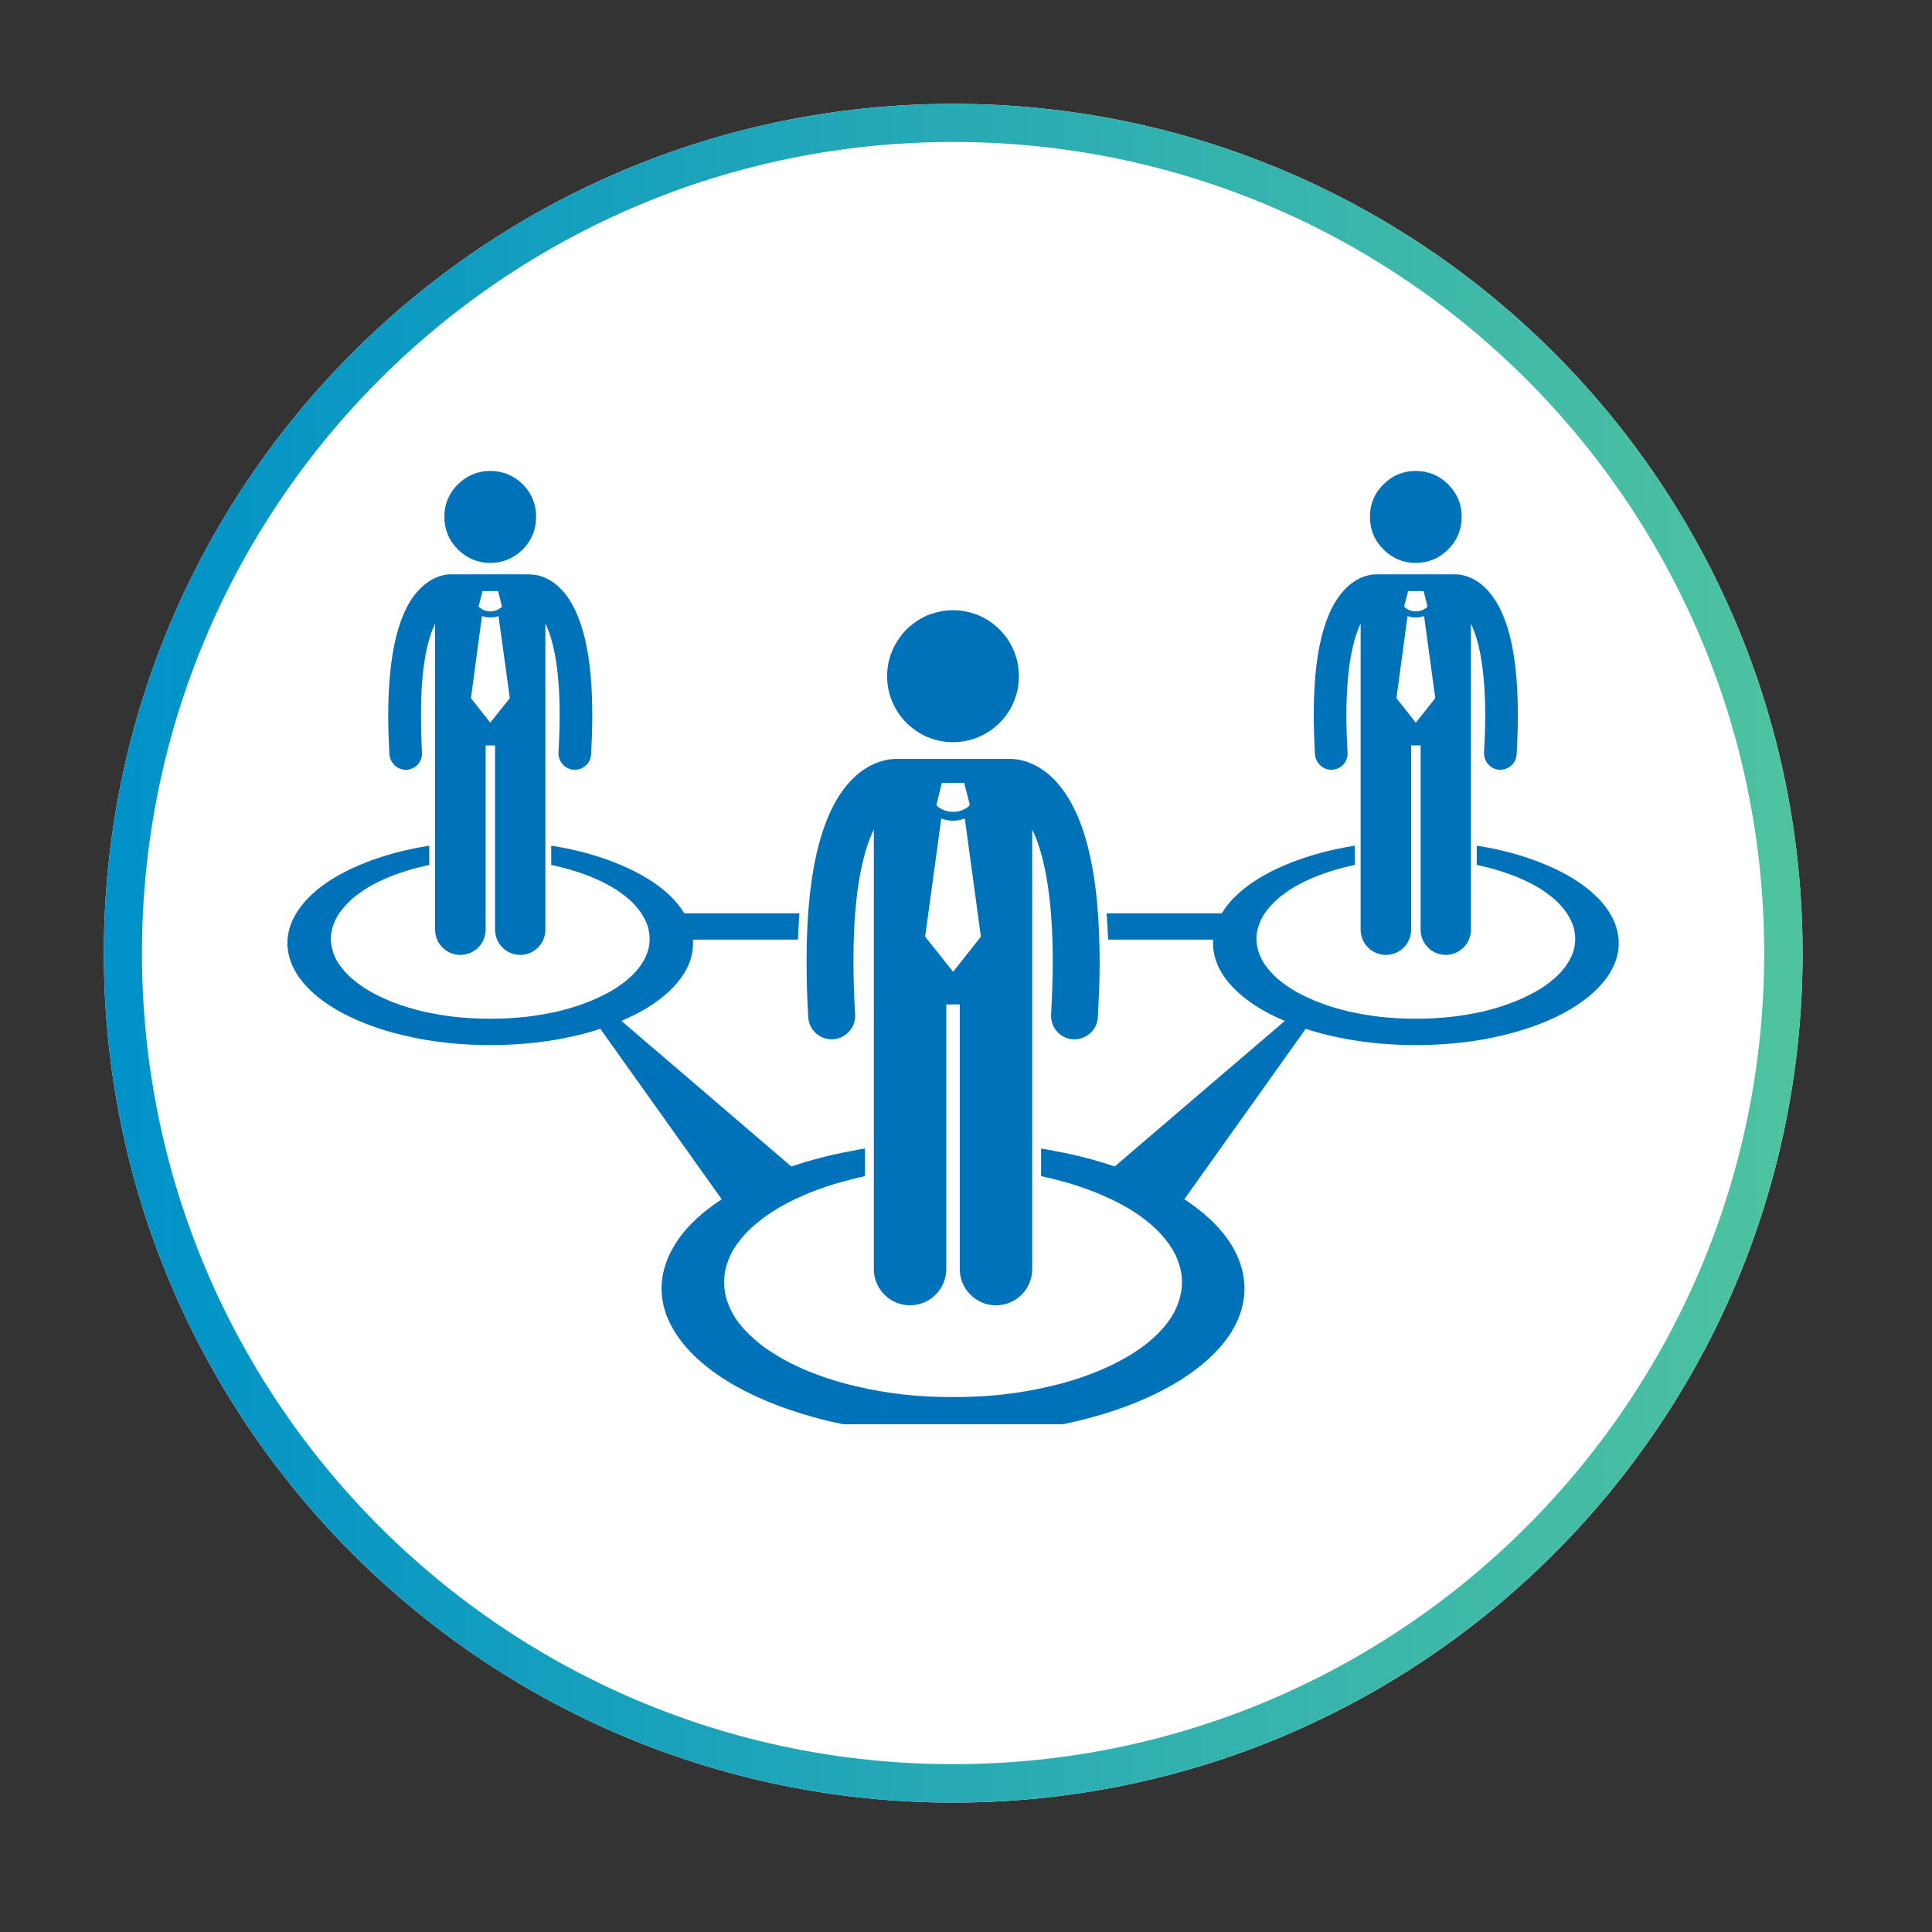
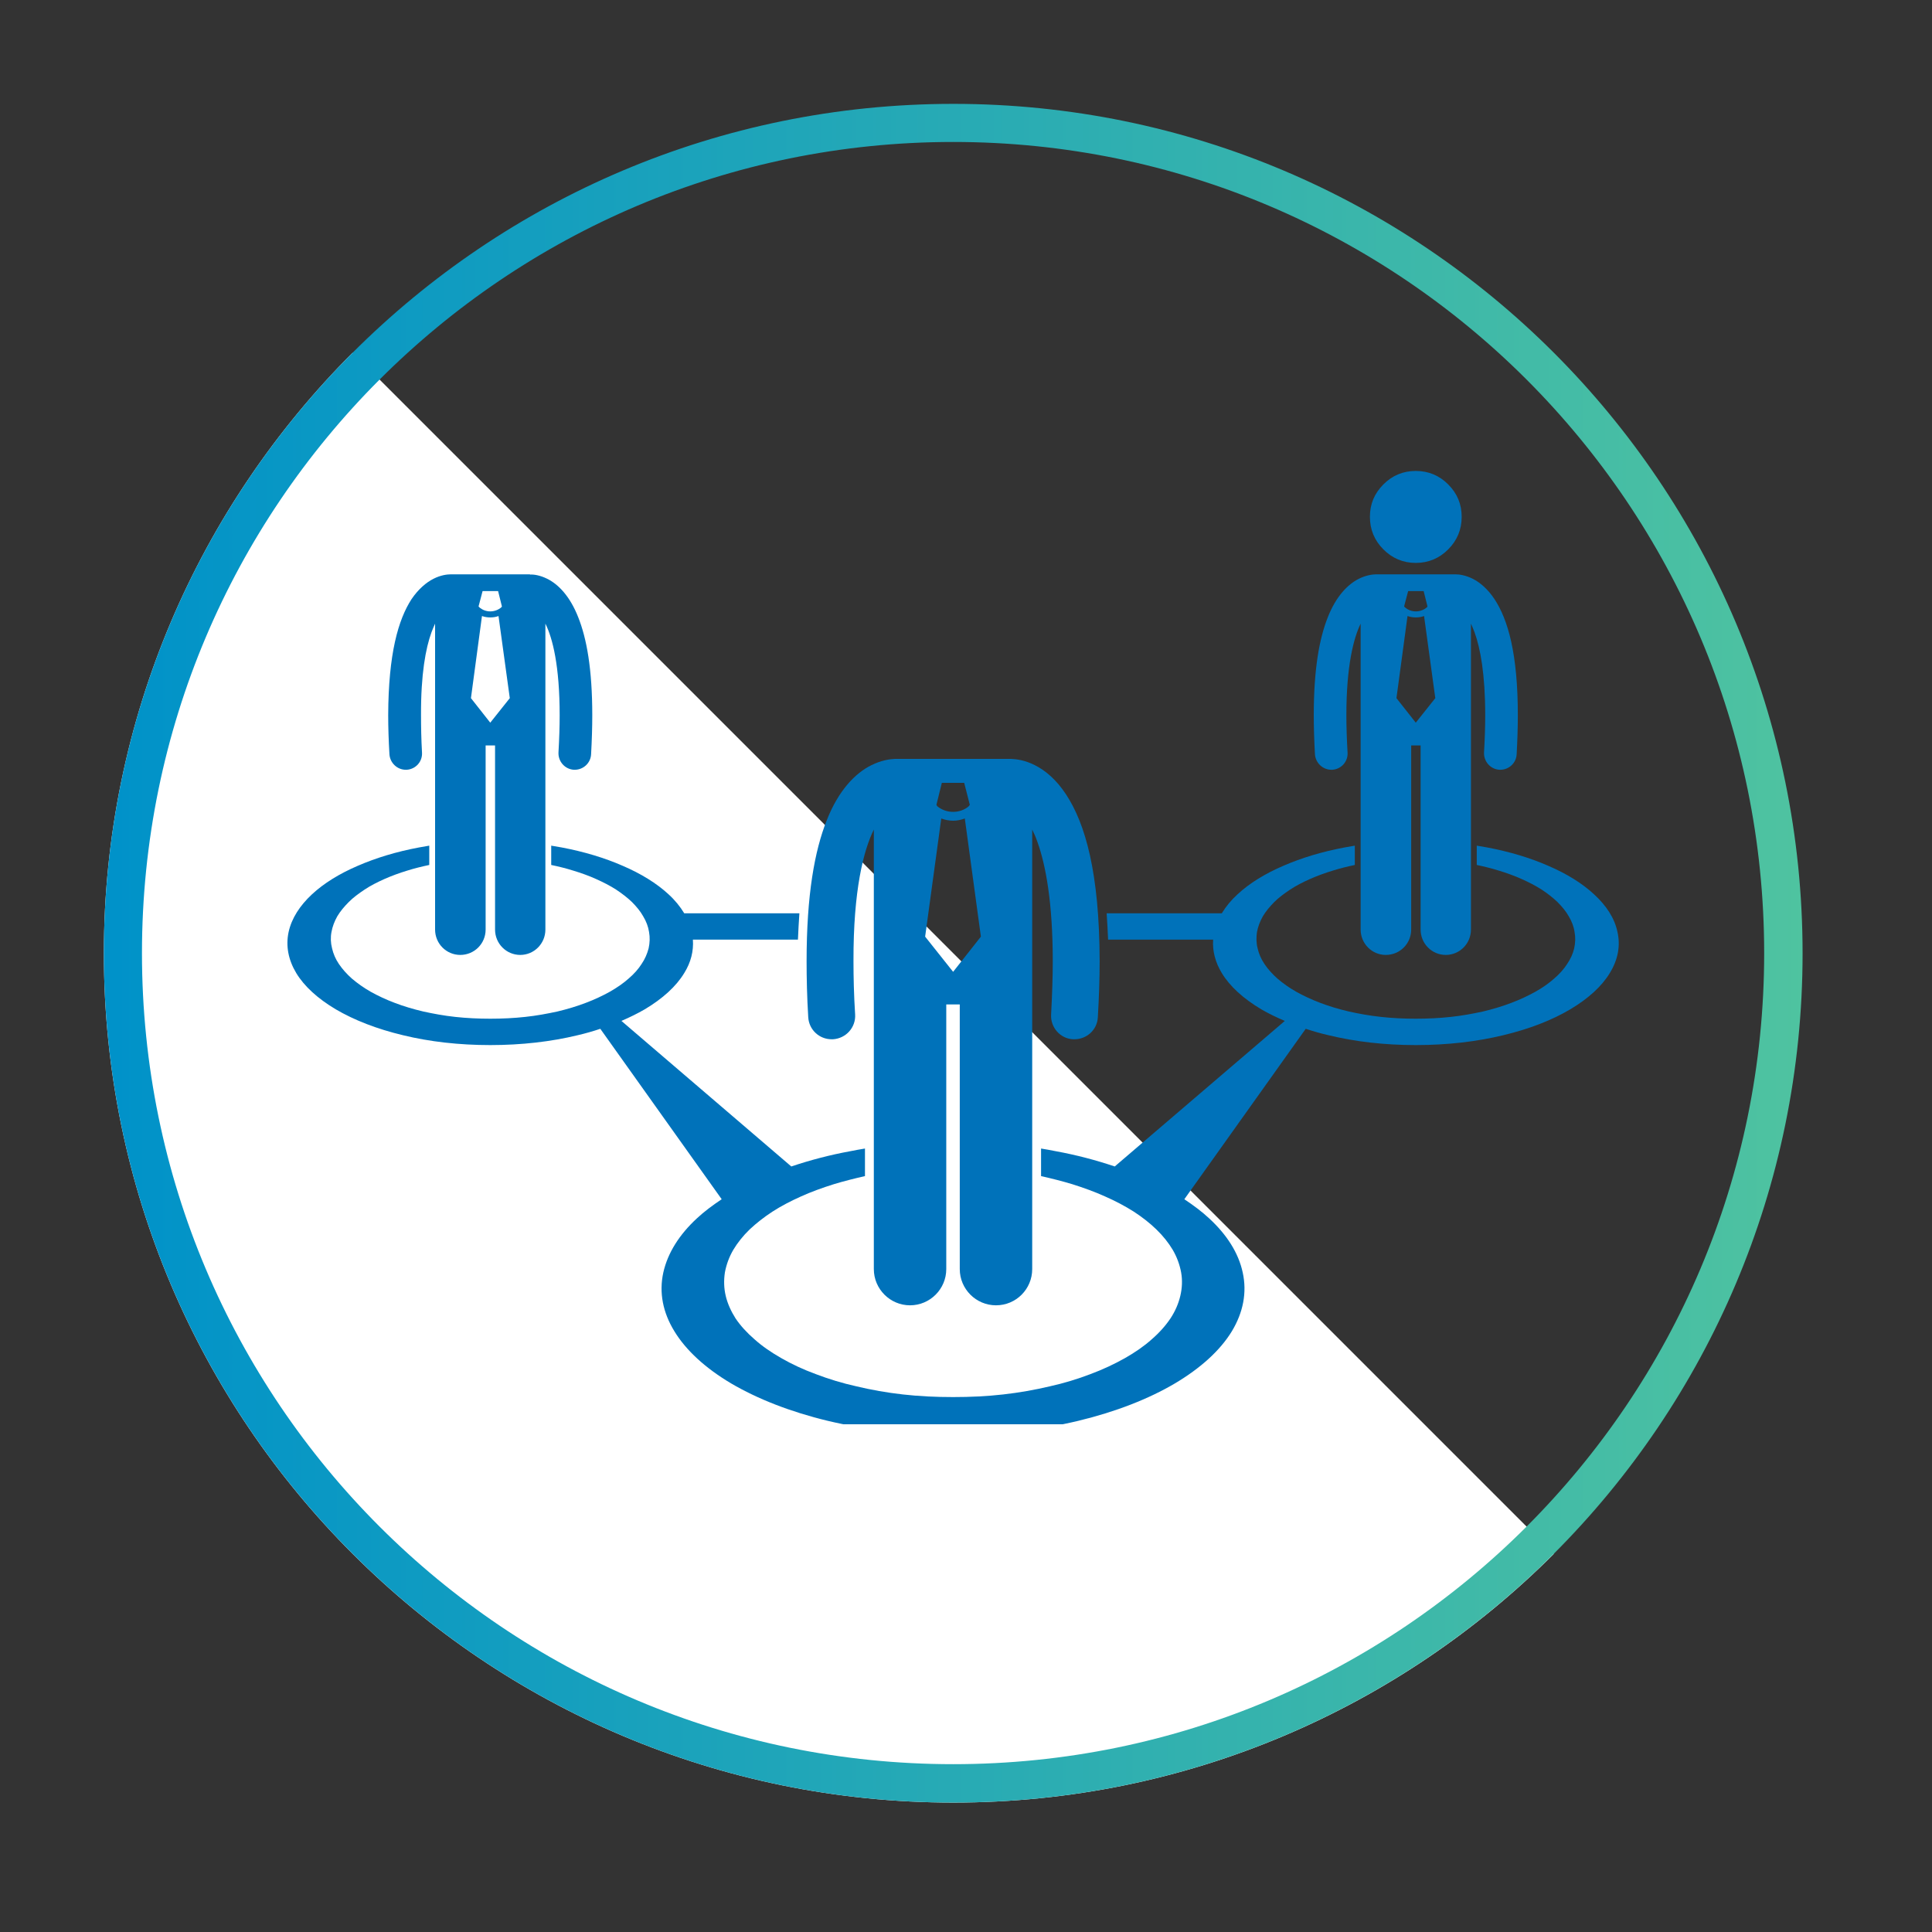
<svg xmlns="http://www.w3.org/2000/svg" width="50" zoomAndPan="magnify" viewBox="0 0 37.5 37.5" height="50" preserveAspectRatio="xMidYMid meet" version="1.0">
  <rect x="0" y="0" width="37.5" height="37.5" fill="#333333" stroke="none" />
  <defs>
    <clipPath id="aa44c58c89">
      <path d="M 2.016 2.016 L 34.988 2.016 L 34.988 34.988 L 2.016 34.988 Z M 2.016 2.016 " clip-rule="nonzero" />
    </clipPath>
    <clipPath id="4281144d17">
      <path d="M 18.504 2.016 C 9.398 2.016 2.016 9.398 2.016 18.504 C 2.016 27.609 9.398 34.988 18.504 34.988 C 27.609 34.988 34.988 27.609 34.988 18.504 C 34.988 9.398 27.609 2.016 18.504 2.016 Z M 18.504 2.016 " clip-rule="nonzero" />
    </clipPath>
    <clipPath id="faa671051c">
-       <path d="M 0.016 0.016 L 32.988 0.016 L 32.988 32.988 L 0.016 32.988 Z M 0.016 0.016 " clip-rule="nonzero" />
+       <path d="M 0.016 0.016 L 32.988 32.988 L 0.016 32.988 Z M 0.016 0.016 " clip-rule="nonzero" />
    </clipPath>
    <clipPath id="8811376163">
      <path d="M 16.504 0.016 C 7.398 0.016 0.016 7.398 0.016 16.504 C 0.016 25.609 7.398 32.988 16.504 32.988 C 25.609 32.988 32.988 25.609 32.988 16.504 C 32.988 7.398 25.609 0.016 16.504 0.016 Z M 16.504 0.016 " clip-rule="nonzero" />
    </clipPath>
    <clipPath id="b39704a242">
      <rect x="0" width="33" y="0" height="33" />
    </clipPath>
    <clipPath id="6c962318db">
      <path d="M 2.016 2.016 L 34.988 2.016 L 34.988 34.988 L 2.016 34.988 Z M 2.016 2.016 " clip-rule="nonzero" />
    </clipPath>
    <clipPath id="f62b028480">
      <path d="M 18.504 2.016 C 9.398 2.016 2.016 9.398 2.016 18.504 C 2.016 27.605 9.398 34.988 18.504 34.988 C 27.605 34.988 34.988 27.605 34.988 18.504 C 34.988 9.398 27.605 2.016 18.504 2.016 Z M 18.504 2.016 " clip-rule="nonzero" />
    </clipPath>
    <linearGradient x1="-0" gradientTransform="matrix(0.696, 0, 0, 0.696, 0, 0)" y1="32" x2="64" gradientUnits="userSpaceOnUse" y2="32" id="2799bc68cc">
      <stop stop-opacity="1" stop-color="rgb(0%, 57.249%, 78.819%)" offset="0" />
      <stop stop-opacity="1" stop-color="rgb(0.121%, 57.324%, 78.757%)" offset="0.008" />
      <stop stop-opacity="1" stop-color="rgb(0.362%, 57.474%, 78.63%)" offset="0.016" />
      <stop stop-opacity="1" stop-color="rgb(0.604%, 57.625%, 78.505%)" offset="0.023" />
      <stop stop-opacity="1" stop-color="rgb(0.845%, 57.774%, 78.38%)" offset="0.031" />
      <stop stop-opacity="1" stop-color="rgb(1.088%, 57.924%, 78.255%)" offset="0.039" />
      <stop stop-opacity="1" stop-color="rgb(1.331%, 58.075%, 78.128%)" offset="0.047" />
      <stop stop-opacity="1" stop-color="rgb(1.572%, 58.224%, 78.003%)" offset="0.055" />
      <stop stop-opacity="1" stop-color="rgb(1.814%, 58.376%, 77.878%)" offset="0.062" />
      <stop stop-opacity="1" stop-color="rgb(2.055%, 58.525%, 77.751%)" offset="0.07" />
      <stop stop-opacity="1" stop-color="rgb(2.298%, 58.676%, 77.626%)" offset="0.078" />
      <stop stop-opacity="1" stop-color="rgb(2.541%, 58.826%, 77.501%)" offset="0.086" />
      <stop stop-opacity="1" stop-color="rgb(2.782%, 58.975%, 77.376%)" offset="0.094" />
      <stop stop-opacity="1" stop-color="rgb(3.024%, 59.126%, 77.249%)" offset="0.102" />
      <stop stop-opacity="1" stop-color="rgb(3.267%, 59.276%, 77.124%)" offset="0.109" />
      <stop stop-opacity="1" stop-color="rgb(3.508%, 59.427%, 76.999%)" offset="0.117" />
      <stop stop-opacity="1" stop-color="rgb(3.751%, 59.576%, 76.874%)" offset="0.125" />
      <stop stop-opacity="1" stop-color="rgb(3.992%, 59.726%, 76.747%)" offset="0.133" />
      <stop stop-opacity="1" stop-color="rgb(4.234%, 59.877%, 76.622%)" offset="0.141" />
      <stop stop-opacity="1" stop-color="rgb(4.477%, 60.027%, 76.497%)" offset="0.148" />
      <stop stop-opacity="1" stop-color="rgb(4.718%, 60.178%, 76.37%)" offset="0.156" />
      <stop stop-opacity="1" stop-color="rgb(4.961%, 60.327%, 76.245%)" offset="0.164" />
      <stop stop-opacity="1" stop-color="rgb(5.202%, 60.477%, 76.12%)" offset="0.172" />
      <stop stop-opacity="1" stop-color="rgb(5.444%, 60.628%, 75.995%)" offset="0.18" />
      <stop stop-opacity="1" stop-color="rgb(5.687%, 60.777%, 75.868%)" offset="0.188" />
      <stop stop-opacity="1" stop-color="rgb(5.928%, 60.928%, 75.743%)" offset="0.195" />
      <stop stop-opacity="1" stop-color="rgb(6.171%, 61.078%, 75.618%)" offset="0.203" />
      <stop stop-opacity="1" stop-color="rgb(6.413%, 61.227%, 75.491%)" offset="0.211" />
      <stop stop-opacity="1" stop-color="rgb(6.654%, 61.378%, 75.366%)" offset="0.219" />
      <stop stop-opacity="1" stop-color="rgb(6.897%, 61.528%, 75.241%)" offset="0.227" />
      <stop stop-opacity="1" stop-color="rgb(7.138%, 61.679%, 75.116%)" offset="0.234" />
      <stop stop-opacity="1" stop-color="rgb(7.381%, 61.829%, 74.989%)" offset="0.242" />
      <stop stop-opacity="1" stop-color="rgb(7.623%, 61.978%, 74.864%)" offset="0.25" />
      <stop stop-opacity="1" stop-color="rgb(7.864%, 62.129%, 74.739%)" offset="0.258" />
      <stop stop-opacity="1" stop-color="rgb(8.107%, 62.279%, 74.614%)" offset="0.266" />
      <stop stop-opacity="1" stop-color="rgb(8.348%, 62.43%, 74.487%)" offset="0.273" />
      <stop stop-opacity="1" stop-color="rgb(8.591%, 62.579%, 74.362%)" offset="0.281" />
      <stop stop-opacity="1" stop-color="rgb(8.833%, 62.729%, 74.237%)" offset="0.289" />
      <stop stop-opacity="1" stop-color="rgb(9.074%, 62.88%, 74.11%)" offset="0.297" />
      <stop stop-opacity="1" stop-color="rgb(9.317%, 63.029%, 73.985%)" offset="0.305" />
      <stop stop-opacity="1" stop-color="rgb(9.56%, 63.181%, 73.86%)" offset="0.312" />
      <stop stop-opacity="1" stop-color="rgb(9.801%, 63.33%, 73.735%)" offset="0.32" />
      <stop stop-opacity="1" stop-color="rgb(10.043%, 63.481%, 73.608%)" offset="0.328" />
      <stop stop-opacity="1" stop-color="rgb(10.284%, 63.631%, 73.483%)" offset="0.336" />
      <stop stop-opacity="1" stop-color="rgb(10.527%, 63.78%, 73.358%)" offset="0.344" />
      <stop stop-opacity="1" stop-color="rgb(10.77%, 63.931%, 73.232%)" offset="0.352" />
      <stop stop-opacity="1" stop-color="rgb(11.011%, 64.081%, 73.106%)" offset="0.359" />
      <stop stop-opacity="1" stop-color="rgb(11.253%, 64.232%, 72.981%)" offset="0.367" />
      <stop stop-opacity="1" stop-color="rgb(11.496%, 64.381%, 72.856%)" offset="0.375" />
      <stop stop-opacity="1" stop-color="rgb(11.737%, 64.531%, 72.729%)" offset="0.383" />
      <stop stop-opacity="1" stop-color="rgb(11.98%, 64.682%, 72.604%)" offset="0.391" />
      <stop stop-opacity="1" stop-color="rgb(12.221%, 64.832%, 72.479%)" offset="0.398" />
      <stop stop-opacity="1" stop-color="rgb(12.463%, 64.983%, 72.353%)" offset="0.406" />
      <stop stop-opacity="1" stop-color="rgb(12.706%, 65.132%, 72.227%)" offset="0.414" />
      <stop stop-opacity="1" stop-color="rgb(12.947%, 65.282%, 72.102%)" offset="0.422" />
      <stop stop-opacity="1" stop-color="rgb(13.19%, 65.433%, 71.977%)" offset="0.43" />
      <stop stop-opacity="1" stop-color="rgb(13.431%, 65.582%, 71.851%)" offset="0.438" />
      <stop stop-opacity="1" stop-color="rgb(13.673%, 65.733%, 71.725%)" offset="0.445" />
      <stop stop-opacity="1" stop-color="rgb(13.916%, 65.883%, 71.6%)" offset="0.453" />
      <stop stop-opacity="1" stop-color="rgb(14.157%, 66.032%, 71.475%)" offset="0.461" />
      <stop stop-opacity="1" stop-color="rgb(14.4%, 66.183%, 71.349%)" offset="0.469" />
      <stop stop-opacity="1" stop-color="rgb(14.642%, 66.333%, 71.223%)" offset="0.477" />
      <stop stop-opacity="1" stop-color="rgb(14.883%, 66.484%, 71.098%)" offset="0.484" />
      <stop stop-opacity="1" stop-color="rgb(15.126%, 66.634%, 70.972%)" offset="0.492" />
      <stop stop-opacity="1" stop-color="rgb(15.367%, 66.783%, 70.847%)" offset="0.5" />
      <stop stop-opacity="1" stop-color="rgb(15.61%, 66.934%, 70.721%)" offset="0.508" />
      <stop stop-opacity="1" stop-color="rgb(15.852%, 67.084%, 70.596%)" offset="0.516" />
      <stop stop-opacity="1" stop-color="rgb(16.093%, 67.235%, 70.47%)" offset="0.523" />
      <stop stop-opacity="1" stop-color="rgb(16.336%, 67.384%, 70.345%)" offset="0.531" />
      <stop stop-opacity="1" stop-color="rgb(16.577%, 67.534%, 70.219%)" offset="0.539" />
      <stop stop-opacity="1" stop-color="rgb(16.82%, 67.685%, 70.093%)" offset="0.547" />
      <stop stop-opacity="1" stop-color="rgb(17.062%, 67.834%, 69.968%)" offset="0.555" />
      <stop stop-opacity="1" stop-color="rgb(17.303%, 67.986%, 69.843%)" offset="0.562" />
      <stop stop-opacity="1" stop-color="rgb(17.546%, 68.135%, 69.717%)" offset="0.57" />
      <stop stop-opacity="1" stop-color="rgb(17.789%, 68.286%, 69.591%)" offset="0.578" />
      <stop stop-opacity="1" stop-color="rgb(18.03%, 68.436%, 69.466%)" offset="0.586" />
      <stop stop-opacity="1" stop-color="rgb(18.272%, 68.585%, 69.341%)" offset="0.594" />
      <stop stop-opacity="1" stop-color="rgb(18.513%, 68.736%, 69.215%)" offset="0.602" />
      <stop stop-opacity="1" stop-color="rgb(18.756%, 68.886%, 69.089%)" offset="0.609" />
      <stop stop-opacity="1" stop-color="rgb(18.999%, 69.037%, 68.964%)" offset="0.617" />
      <stop stop-opacity="1" stop-color="rgb(19.24%, 69.186%, 68.839%)" offset="0.625" />
      <stop stop-opacity="1" stop-color="rgb(19.482%, 69.336%, 68.712%)" offset="0.633" />
      <stop stop-opacity="1" stop-color="rgb(19.725%, 69.487%, 68.587%)" offset="0.641" />
      <stop stop-opacity="1" stop-color="rgb(19.966%, 69.637%, 68.462%)" offset="0.648" />
      <stop stop-opacity="1" stop-color="rgb(20.209%, 69.788%, 68.336%)" offset="0.656" />
      <stop stop-opacity="1" stop-color="rgb(20.45%, 69.937%, 68.21%)" offset="0.664" />
      <stop stop-opacity="1" stop-color="rgb(20.692%, 70.087%, 68.085%)" offset="0.672" />
      <stop stop-opacity="1" stop-color="rgb(20.935%, 70.238%, 67.96%)" offset="0.68" />
      <stop stop-opacity="1" stop-color="rgb(21.176%, 70.387%, 67.833%)" offset="0.688" />
      <stop stop-opacity="1" stop-color="rgb(21.419%, 70.538%, 67.708%)" offset="0.695" />
      <stop stop-opacity="1" stop-color="rgb(21.66%, 70.688%, 67.583%)" offset="0.703" />
      <stop stop-opacity="1" stop-color="rgb(21.902%, 70.837%, 67.458%)" offset="0.711" />
      <stop stop-opacity="1" stop-color="rgb(22.145%, 70.988%, 67.331%)" offset="0.719" />
      <stop stop-opacity="1" stop-color="rgb(22.386%, 71.138%, 67.206%)" offset="0.727" />
      <stop stop-opacity="1" stop-color="rgb(22.629%, 71.289%, 67.081%)" offset="0.734" />
      <stop stop-opacity="1" stop-color="rgb(22.871%, 71.439%, 66.956%)" offset="0.742" />
      <stop stop-opacity="1" stop-color="rgb(23.112%, 71.588%, 66.829%)" offset="0.75" />
      <stop stop-opacity="1" stop-color="rgb(23.355%, 71.739%, 66.704%)" offset="0.758" />
      <stop stop-opacity="1" stop-color="rgb(23.596%, 71.889%, 66.579%)" offset="0.766" />
      <stop stop-opacity="1" stop-color="rgb(23.839%, 72.04%, 66.452%)" offset="0.773" />
      <stop stop-opacity="1" stop-color="rgb(24.081%, 72.189%, 66.327%)" offset="0.781" />
      <stop stop-opacity="1" stop-color="rgb(24.323%, 72.339%, 66.202%)" offset="0.789" />
      <stop stop-opacity="1" stop-color="rgb(24.565%, 72.49%, 66.077%)" offset="0.797" />
      <stop stop-opacity="1" stop-color="rgb(24.806%, 72.639%, 65.95%)" offset="0.805" />
      <stop stop-opacity="1" stop-color="rgb(25.049%, 72.791%, 65.825%)" offset="0.812" />
      <stop stop-opacity="1" stop-color="rgb(25.291%, 72.94%, 65.7%)" offset="0.82" />
      <stop stop-opacity="1" stop-color="rgb(25.533%, 73.091%, 65.573%)" offset="0.828" />
      <stop stop-opacity="1" stop-color="rgb(25.775%, 73.241%, 65.448%)" offset="0.836" />
      <stop stop-opacity="1" stop-color="rgb(26.018%, 73.39%, 65.323%)" offset="0.844" />
      <stop stop-opacity="1" stop-color="rgb(26.259%, 73.541%, 65.198%)" offset="0.852" />
      <stop stop-opacity="1" stop-color="rgb(26.501%, 73.691%, 65.071%)" offset="0.859" />
      <stop stop-opacity="1" stop-color="rgb(26.743%, 73.842%, 64.946%)" offset="0.867" />
      <stop stop-opacity="1" stop-color="rgb(26.985%, 73.991%, 64.821%)" offset="0.875" />
      <stop stop-opacity="1" stop-color="rgb(27.228%, 74.141%, 64.696%)" offset="0.883" />
      <stop stop-opacity="1" stop-color="rgb(27.469%, 74.292%, 64.569%)" offset="0.891" />
      <stop stop-opacity="1" stop-color="rgb(27.711%, 74.442%, 64.444%)" offset="0.898" />
      <stop stop-opacity="1" stop-color="rgb(27.954%, 74.593%, 64.319%)" offset="0.906" />
      <stop stop-opacity="1" stop-color="rgb(28.195%, 74.742%, 64.192%)" offset="0.914" />
      <stop stop-opacity="1" stop-color="rgb(28.438%, 74.892%, 64.067%)" offset="0.922" />
      <stop stop-opacity="1" stop-color="rgb(28.679%, 75.043%, 63.942%)" offset="0.93" />
      <stop stop-opacity="1" stop-color="rgb(28.922%, 75.192%, 63.817%)" offset="0.938" />
      <stop stop-opacity="1" stop-color="rgb(29.164%, 75.343%, 63.69%)" offset="0.945" />
      <stop stop-opacity="1" stop-color="rgb(29.405%, 75.493%, 63.565%)" offset="0.953" />
      <stop stop-opacity="1" stop-color="rgb(29.648%, 75.642%, 63.44%)" offset="0.961" />
      <stop stop-opacity="1" stop-color="rgb(29.889%, 75.793%, 63.313%)" offset="0.969" />
      <stop stop-opacity="1" stop-color="rgb(30.132%, 75.943%, 63.188%)" offset="0.977" />
      <stop stop-opacity="1" stop-color="rgb(30.374%, 76.094%, 63.063%)" offset="0.984" />
      <stop stop-opacity="1" stop-color="rgb(30.615%, 76.244%, 62.938%)" offset="0.992" />
      <stop stop-opacity="1" stop-color="rgb(30.858%, 76.393%, 62.811%)" offset="1" />
    </linearGradient>
    <clipPath id="0a283a08a7">
      <path d="M 26 9.141 L 29 9.141 L 29 11 L 26 11 Z M 26 9.141 " clip-rule="nonzero" />
    </clipPath>
    <clipPath id="4ef02227d3">
      <path d="M 5.523 16 L 31.43 16 L 31.43 27.645 L 5.523 27.645 Z M 5.523 16 " clip-rule="nonzero" />
    </clipPath>
    <clipPath id="d2696ba16a">
-       <path d="M 8 9.141 L 11 9.141 L 11 11 L 8 11 Z M 8 9.141 " clip-rule="nonzero" />
-     </clipPath>
+       </clipPath>
  </defs>
  <g clip-path="url(#aa44c58c89)">
    <g clip-path="url(#4281144d17)">
      <g transform="matrix(1, 0, 0, 1, 2, 2)">
        <g clip-path="url(#b39704a242)">
          <g clip-path="url(#faa671051c)">
            <g clip-path="url(#8811376163)">
              <path fill="#ffffff" d="M 0.016 0.016 L 32.988 0.016 L 32.988 32.988 L 0.016 32.988 Z M 0.016 0.016 " fill-opacity="1" fill-rule="nonzero" />
            </g>
          </g>
        </g>
      </g>
    </g>
  </g>
  <g clip-path="url(#6c962318db)">
    <g clip-path="url(#f62b028480)">
      <path stroke-linecap="butt" transform="matrix(0.74, 0, 0, 0.74, 2.017, 2.017)" fill="none" stroke-linejoin="miter" d="M 22.276 -0.002 C 9.973 -0.002 -0.002 9.973 -0.002 22.276 C -0.002 34.573 9.973 44.548 22.276 44.548 C 34.573 44.548 44.548 34.573 44.548 22.276 C 44.548 9.973 34.573 -0.002 22.276 -0.002 Z M 22.276 -0.002 " stroke="url(#2799bc68cc)" stroke-width="2" stroke-miterlimit="4" />
    </g>
  </g>
  <path fill="#0072ba" d="M 15.656 18.656 C 15.656 18.988 15.664 19.352 15.688 19.746 C 15.703 19.988 15.902 20.172 16.141 20.172 C 16.152 20.172 16.16 20.172 16.168 20.172 C 16.422 20.156 16.613 19.941 16.598 19.691 C 16.574 19.312 16.566 18.969 16.566 18.656 C 16.562 17.277 16.762 16.504 16.961 16.102 L 16.961 24.633 C 16.961 25.02 17.277 25.336 17.664 25.336 C 18.051 25.336 18.367 25.02 18.367 24.633 L 18.367 19.496 L 18.629 19.496 L 18.629 24.633 C 18.629 25.02 18.945 25.336 19.332 25.336 C 19.723 25.336 20.035 25.02 20.035 24.633 L 20.035 16.102 C 20.07 16.172 20.105 16.25 20.137 16.344 C 20.297 16.789 20.434 17.52 20.434 18.656 C 20.434 18.969 20.422 19.312 20.402 19.691 C 20.387 19.941 20.578 20.16 20.828 20.172 C 20.836 20.172 20.848 20.172 20.855 20.172 C 21.094 20.172 21.297 19.988 21.309 19.746 C 21.332 19.352 21.344 18.988 21.344 18.656 C 21.34 16.938 21.066 15.988 20.691 15.418 C 20.504 15.133 20.289 14.953 20.086 14.852 C 19.895 14.754 19.727 14.734 19.625 14.73 C 19.617 14.73 19.605 14.73 19.598 14.73 L 17.398 14.73 C 17.391 14.73 17.383 14.73 17.371 14.73 C 17.27 14.734 17.102 14.758 16.914 14.852 C 16.605 15.004 16.277 15.336 16.047 15.922 C 15.812 16.512 15.656 17.367 15.656 18.656 Z M 18.281 15.195 L 18.715 15.195 L 18.824 15.621 L 18.805 15.648 C 18.719 15.723 18.609 15.758 18.5 15.758 C 18.391 15.758 18.281 15.723 18.191 15.648 L 18.176 15.621 Z M 18.27 15.887 C 18.344 15.914 18.422 15.93 18.5 15.93 C 18.578 15.93 18.652 15.914 18.727 15.887 L 19.039 18.18 L 18.5 18.863 L 17.957 18.18 Z M 18.27 15.887 " fill-opacity="1" fill-rule="nonzero" />
-   <path fill="#0072ba" d="M 19.777 13.125 C 19.777 13.297 19.746 13.457 19.68 13.613 C 19.617 13.773 19.523 13.91 19.402 14.031 C 19.285 14.148 19.145 14.242 18.988 14.309 C 18.832 14.371 18.668 14.406 18.5 14.406 C 18.328 14.406 18.164 14.371 18.008 14.309 C 17.852 14.242 17.715 14.148 17.594 14.031 C 17.473 13.91 17.383 13.773 17.316 13.613 C 17.25 13.457 17.219 13.297 17.219 13.125 C 17.219 12.957 17.25 12.793 17.316 12.637 C 17.383 12.48 17.473 12.34 17.594 12.219 C 17.715 12.102 17.852 12.008 18.008 11.941 C 18.164 11.879 18.328 11.844 18.5 11.844 C 18.668 11.844 18.832 11.879 18.988 11.941 C 19.145 12.008 19.285 12.102 19.402 12.219 C 19.523 12.34 19.617 12.48 19.68 12.637 C 19.746 12.793 19.777 12.957 19.777 13.125 Z M 19.777 13.125 " fill-opacity="1" fill-rule="nonzero" />
  <path fill="#0072ba" d="M 26.41 14.164 L 26.41 18.043 C 26.41 18.316 26.629 18.535 26.898 18.535 C 27.172 18.535 27.391 18.316 27.391 18.043 L 27.391 14.469 L 27.574 14.469 L 27.574 18.043 C 27.574 18.316 27.793 18.535 28.062 18.535 C 28.332 18.535 28.551 18.316 28.551 18.043 L 28.551 12.105 C 28.574 12.156 28.598 12.211 28.621 12.273 C 28.734 12.582 28.828 13.09 28.828 13.883 C 28.828 14.102 28.82 14.34 28.805 14.605 C 28.797 14.781 28.93 14.93 29.102 14.941 C 29.109 14.941 29.117 14.941 29.121 14.941 C 29.289 14.941 29.43 14.809 29.438 14.641 C 29.453 14.367 29.461 14.117 29.461 13.883 C 29.461 12.688 29.27 12.027 29.008 11.629 C 28.879 11.434 28.727 11.305 28.586 11.234 C 28.445 11.164 28.324 11.148 28.254 11.148 C 28.25 11.148 28.25 11.148 28.246 11.148 L 26.715 11.148 C 26.715 11.148 26.711 11.148 26.711 11.148 C 26.641 11.148 26.516 11.164 26.375 11.234 C 26.164 11.34 25.934 11.57 25.773 11.98 C 25.609 12.391 25.5 12.984 25.5 13.883 C 25.5 14.117 25.508 14.367 25.523 14.641 C 25.535 14.809 25.676 14.941 25.84 14.941 C 25.848 14.941 25.852 14.941 25.859 14.941 C 26.035 14.93 26.168 14.781 26.156 14.605 C 26.141 14.34 26.133 14.102 26.133 13.883 C 26.133 12.926 26.273 12.387 26.41 12.105 Z M 27.332 11.473 L 27.633 11.473 L 27.707 11.77 L 27.699 11.785 C 27.637 11.84 27.559 11.867 27.48 11.867 C 27.402 11.867 27.328 11.84 27.266 11.785 L 27.254 11.77 Z M 27.32 11.957 C 27.375 11.977 27.426 11.984 27.48 11.984 C 27.535 11.984 27.59 11.977 27.641 11.957 L 27.859 13.551 L 27.48 14.027 L 27.105 13.551 Z M 27.32 11.957 " fill-opacity="1" fill-rule="nonzero" />
  <g clip-path="url(#0a283a08a7)">
    <path fill="#0072ba" d="M 28.371 10.031 C 28.371 10.277 28.285 10.488 28.109 10.664 C 27.938 10.836 27.727 10.926 27.48 10.926 C 27.234 10.926 27.023 10.836 26.852 10.664 C 26.676 10.488 26.59 10.277 26.59 10.031 C 26.59 9.785 26.676 9.578 26.852 9.402 C 27.023 9.23 27.234 9.141 27.48 9.141 C 27.727 9.141 27.938 9.23 28.109 9.402 C 28.285 9.578 28.371 9.785 28.371 10.031 Z M 28.371 10.031 " fill-opacity="1" fill-rule="nonzero" />
  </g>
  <g clip-path="url(#4ef02227d3)">
    <path fill="#0072ba" d="M 7.824 20.094 C 8.336 20.219 8.91 20.285 9.516 20.285 C 10.121 20.285 10.695 20.219 11.211 20.094 C 11.363 20.059 11.512 20.016 11.652 19.969 L 14.008 23.277 C 13.832 23.395 13.668 23.516 13.527 23.648 C 13.188 23.961 12.961 24.316 12.875 24.699 C 12.789 25.09 12.867 25.477 13.09 25.84 C 13.316 26.211 13.691 26.555 14.191 26.852 C 14.703 27.152 15.336 27.402 16.066 27.578 C 16.805 27.754 17.629 27.852 18.5 27.852 C 19.371 27.852 20.195 27.754 20.93 27.578 C 21.66 27.402 22.297 27.152 22.805 26.852 C 23.305 26.555 23.684 26.211 23.91 25.84 C 24.129 25.477 24.207 25.09 24.121 24.699 C 24.039 24.316 23.809 23.961 23.469 23.648 C 23.328 23.516 23.164 23.395 22.988 23.277 L 25.344 19.969 C 25.488 20.016 25.633 20.059 25.789 20.094 C 26.301 20.219 26.875 20.285 27.48 20.285 C 28.086 20.285 28.66 20.219 29.176 20.094 C 29.684 19.973 30.125 19.801 30.48 19.59 C 30.828 19.383 31.09 19.145 31.246 18.887 C 31.402 18.633 31.457 18.363 31.395 18.09 C 31.34 17.824 31.18 17.578 30.941 17.359 C 30.711 17.145 30.406 16.957 30.051 16.805 C 29.703 16.652 29.301 16.531 28.867 16.449 C 28.801 16.438 28.734 16.426 28.664 16.414 L 28.664 16.789 C 28.812 16.82 28.953 16.855 29.09 16.898 C 29.246 16.945 29.398 17 29.535 17.062 C 29.676 17.125 29.805 17.191 29.922 17.266 C 30.039 17.344 30.141 17.422 30.23 17.508 C 30.32 17.598 30.395 17.688 30.449 17.785 C 30.508 17.883 30.547 17.984 30.562 18.09 C 30.582 18.195 30.578 18.301 30.555 18.406 C 30.531 18.512 30.484 18.613 30.418 18.711 C 30.355 18.809 30.27 18.906 30.164 18.996 C 30.062 19.086 29.941 19.172 29.801 19.25 C 29.66 19.328 29.504 19.402 29.336 19.465 C 29.164 19.531 28.98 19.586 28.785 19.633 C 28.586 19.676 28.379 19.715 28.16 19.738 C 27.941 19.762 27.715 19.773 27.48 19.773 C 27.25 19.773 27.02 19.762 26.805 19.738 C 26.586 19.715 26.375 19.676 26.18 19.633 C 25.98 19.586 25.797 19.531 25.625 19.465 C 25.457 19.402 25.301 19.328 25.16 19.25 C 25.023 19.172 24.902 19.086 24.797 18.996 C 24.695 18.906 24.609 18.809 24.543 18.711 C 24.477 18.613 24.434 18.512 24.41 18.406 C 24.383 18.301 24.383 18.195 24.398 18.09 C 24.418 17.984 24.457 17.883 24.512 17.785 C 24.57 17.688 24.645 17.598 24.734 17.508 C 24.82 17.422 24.926 17.344 25.043 17.266 C 25.156 17.191 25.285 17.125 25.426 17.062 C 25.566 17 25.715 16.945 25.871 16.898 C 26.008 16.855 26.148 16.82 26.297 16.789 L 26.297 16.414 C 26.23 16.426 26.16 16.438 26.098 16.449 C 25.66 16.531 25.262 16.652 24.91 16.805 C 24.555 16.957 24.25 17.145 24.02 17.359 C 23.895 17.473 23.793 17.598 23.715 17.727 L 21.48 17.727 C 21.492 17.891 21.5 18.062 21.508 18.238 L 23.547 18.238 C 23.531 18.461 23.59 18.68 23.715 18.887 C 23.871 19.145 24.133 19.383 24.48 19.59 C 24.621 19.672 24.773 19.746 24.938 19.816 L 21.637 22.641 C 21.277 22.52 20.895 22.418 20.488 22.344 C 20.395 22.324 20.301 22.309 20.207 22.293 L 20.207 22.828 C 20.414 22.875 20.617 22.926 20.809 22.984 C 21.035 23.055 21.25 23.133 21.449 23.223 C 21.652 23.312 21.836 23.41 22.004 23.516 C 22.172 23.625 22.32 23.742 22.445 23.863 C 22.574 23.988 22.68 24.121 22.762 24.258 C 22.844 24.398 22.898 24.547 22.926 24.699 C 22.953 24.852 22.945 25.004 22.91 25.152 C 22.875 25.301 22.812 25.449 22.719 25.59 C 22.625 25.73 22.504 25.867 22.355 25.996 C 22.207 26.129 22.031 26.25 21.832 26.363 C 21.629 26.477 21.406 26.582 21.164 26.672 C 20.918 26.766 20.652 26.848 20.371 26.91 C 20.086 26.977 19.785 27.031 19.473 27.066 C 19.16 27.102 18.832 27.117 18.5 27.117 C 18.164 27.117 17.84 27.102 17.523 27.066 C 17.211 27.031 16.91 26.977 16.629 26.91 C 16.348 26.848 16.082 26.766 15.836 26.672 C 15.59 26.582 15.367 26.477 15.168 26.363 C 14.969 26.25 14.793 26.129 14.645 25.996 C 14.496 25.867 14.371 25.73 14.277 25.59 C 14.188 25.449 14.121 25.301 14.086 25.152 C 14.051 25.004 14.047 24.852 14.07 24.699 C 14.098 24.547 14.152 24.398 14.234 24.258 C 14.316 24.121 14.422 23.988 14.551 23.863 C 14.68 23.742 14.828 23.625 14.996 23.516 C 15.16 23.41 15.348 23.312 15.547 23.223 C 15.746 23.133 15.961 23.055 16.188 22.984 C 16.379 22.926 16.582 22.875 16.789 22.828 L 16.789 22.293 C 16.695 22.309 16.602 22.324 16.508 22.344 C 16.102 22.418 15.719 22.52 15.359 22.641 L 12.062 19.816 C 12.223 19.746 12.375 19.672 12.516 19.59 C 12.863 19.383 13.125 19.145 13.281 18.887 C 13.41 18.68 13.465 18.461 13.449 18.238 L 15.488 18.238 C 15.496 18.062 15.504 17.891 15.516 17.727 L 13.281 17.727 C 13.203 17.598 13.102 17.473 12.977 17.359 C 12.746 17.145 12.441 16.957 12.086 16.805 C 11.738 16.652 11.336 16.531 10.902 16.449 C 10.836 16.438 10.77 16.426 10.699 16.414 L 10.699 16.789 C 10.848 16.82 10.988 16.855 11.125 16.898 C 11.281 16.945 11.434 17 11.57 17.062 C 11.711 17.125 11.84 17.191 11.957 17.266 C 12.074 17.344 12.176 17.422 12.266 17.508 C 12.355 17.598 12.43 17.688 12.484 17.785 C 12.543 17.883 12.582 17.984 12.598 18.09 C 12.617 18.195 12.613 18.301 12.59 18.406 C 12.562 18.512 12.52 18.613 12.453 18.711 C 12.391 18.809 12.305 18.906 12.199 18.996 C 12.098 19.086 11.973 19.172 11.836 19.25 C 11.695 19.328 11.539 19.402 11.371 19.465 C 11.199 19.531 11.016 19.586 10.82 19.633 C 10.621 19.676 10.414 19.715 10.195 19.738 C 9.977 19.762 9.75 19.773 9.516 19.773 C 9.285 19.773 9.055 19.762 8.836 19.738 C 8.621 19.715 8.41 19.676 8.215 19.633 C 8.016 19.586 7.832 19.531 7.66 19.465 C 7.492 19.402 7.336 19.328 7.195 19.25 C 7.059 19.172 6.938 19.086 6.832 18.996 C 6.73 18.906 6.645 18.809 6.578 18.711 C 6.512 18.613 6.469 18.512 6.445 18.406 C 6.418 18.301 6.414 18.195 6.434 18.09 C 6.453 17.984 6.492 17.883 6.547 17.785 C 6.605 17.688 6.68 17.598 6.77 17.508 C 6.855 17.422 6.961 17.344 7.078 17.266 C 7.191 17.191 7.32 17.125 7.461 17.062 C 7.602 17 7.75 16.945 7.906 16.898 C 8.043 16.855 8.184 16.82 8.332 16.789 L 8.332 16.414 C 8.266 16.426 8.195 16.438 8.133 16.449 C 7.695 16.531 7.297 16.652 6.945 16.805 C 6.59 16.957 6.285 17.145 6.055 17.359 C 5.82 17.578 5.66 17.824 5.602 18.09 C 5.543 18.363 5.598 18.633 5.75 18.887 C 5.906 19.145 6.168 19.383 6.516 19.59 C 6.875 19.801 7.316 19.973 7.824 20.094 Z M 7.824 20.094 " fill-opacity="1" fill-rule="nonzero" />
  </g>
  <path fill="#0072ba" d="M 8.445 14.164 L 8.445 18.043 C 8.445 18.316 8.664 18.535 8.934 18.535 C 9.207 18.535 9.426 18.316 9.426 18.043 L 9.426 14.469 L 9.609 14.469 L 9.609 18.043 C 9.609 18.316 9.828 18.535 10.098 18.535 C 10.367 18.535 10.586 18.316 10.586 18.043 L 10.586 12.105 C 10.727 12.387 10.863 12.926 10.863 13.883 C 10.863 14.102 10.855 14.34 10.84 14.605 C 10.832 14.781 10.965 14.93 11.137 14.941 C 11.145 14.941 11.152 14.941 11.156 14.941 C 11.324 14.941 11.465 14.809 11.473 14.641 C 11.488 14.367 11.496 14.117 11.496 13.883 C 11.496 12.984 11.387 12.391 11.223 11.98 C 11.062 11.57 10.836 11.34 10.621 11.234 C 10.48 11.164 10.359 11.148 10.289 11.152 C 10.285 11.148 10.285 11.148 10.281 11.148 L 8.75 11.148 C 8.75 11.148 8.746 11.148 8.746 11.148 C 8.676 11.148 8.551 11.164 8.414 11.234 C 8.273 11.305 8.121 11.434 7.988 11.629 C 7.73 12.027 7.539 12.688 7.535 13.883 C 7.535 14.117 7.543 14.367 7.559 14.641 C 7.57 14.809 7.711 14.941 7.875 14.941 C 7.883 14.941 7.887 14.941 7.895 14.941 C 8.07 14.93 8.203 14.781 8.191 14.605 C 8.176 14.34 8.172 14.102 8.172 13.883 C 8.168 13.09 8.262 12.582 8.375 12.273 C 8.398 12.211 8.422 12.156 8.445 12.105 Z M 9.367 11.473 L 9.668 11.473 L 9.742 11.77 L 9.734 11.785 C 9.672 11.84 9.594 11.867 9.516 11.867 C 9.438 11.867 9.363 11.84 9.301 11.785 L 9.289 11.77 Z M 9.355 11.957 C 9.41 11.977 9.461 11.984 9.516 11.984 C 9.57 11.984 9.625 11.977 9.676 11.957 L 9.895 13.551 L 9.516 14.027 L 9.141 13.551 Z M 9.355 11.957 " fill-opacity="1" fill-rule="nonzero" />
  <g clip-path="url(#d2696ba16a)">
    <path fill="#0072ba" d="M 10.406 10.031 C 10.406 10.277 10.32 10.488 10.148 10.664 C 9.973 10.836 9.762 10.926 9.516 10.926 C 9.27 10.926 9.062 10.836 8.887 10.664 C 8.711 10.488 8.625 10.277 8.625 10.031 C 8.625 9.785 8.711 9.578 8.887 9.402 C 9.062 9.23 9.27 9.141 9.516 9.141 C 9.762 9.141 9.973 9.23 10.148 9.402 C 10.32 9.578 10.406 9.785 10.406 10.031 Z M 10.406 10.031 " fill-opacity="1" fill-rule="nonzero" />
  </g>
</svg>